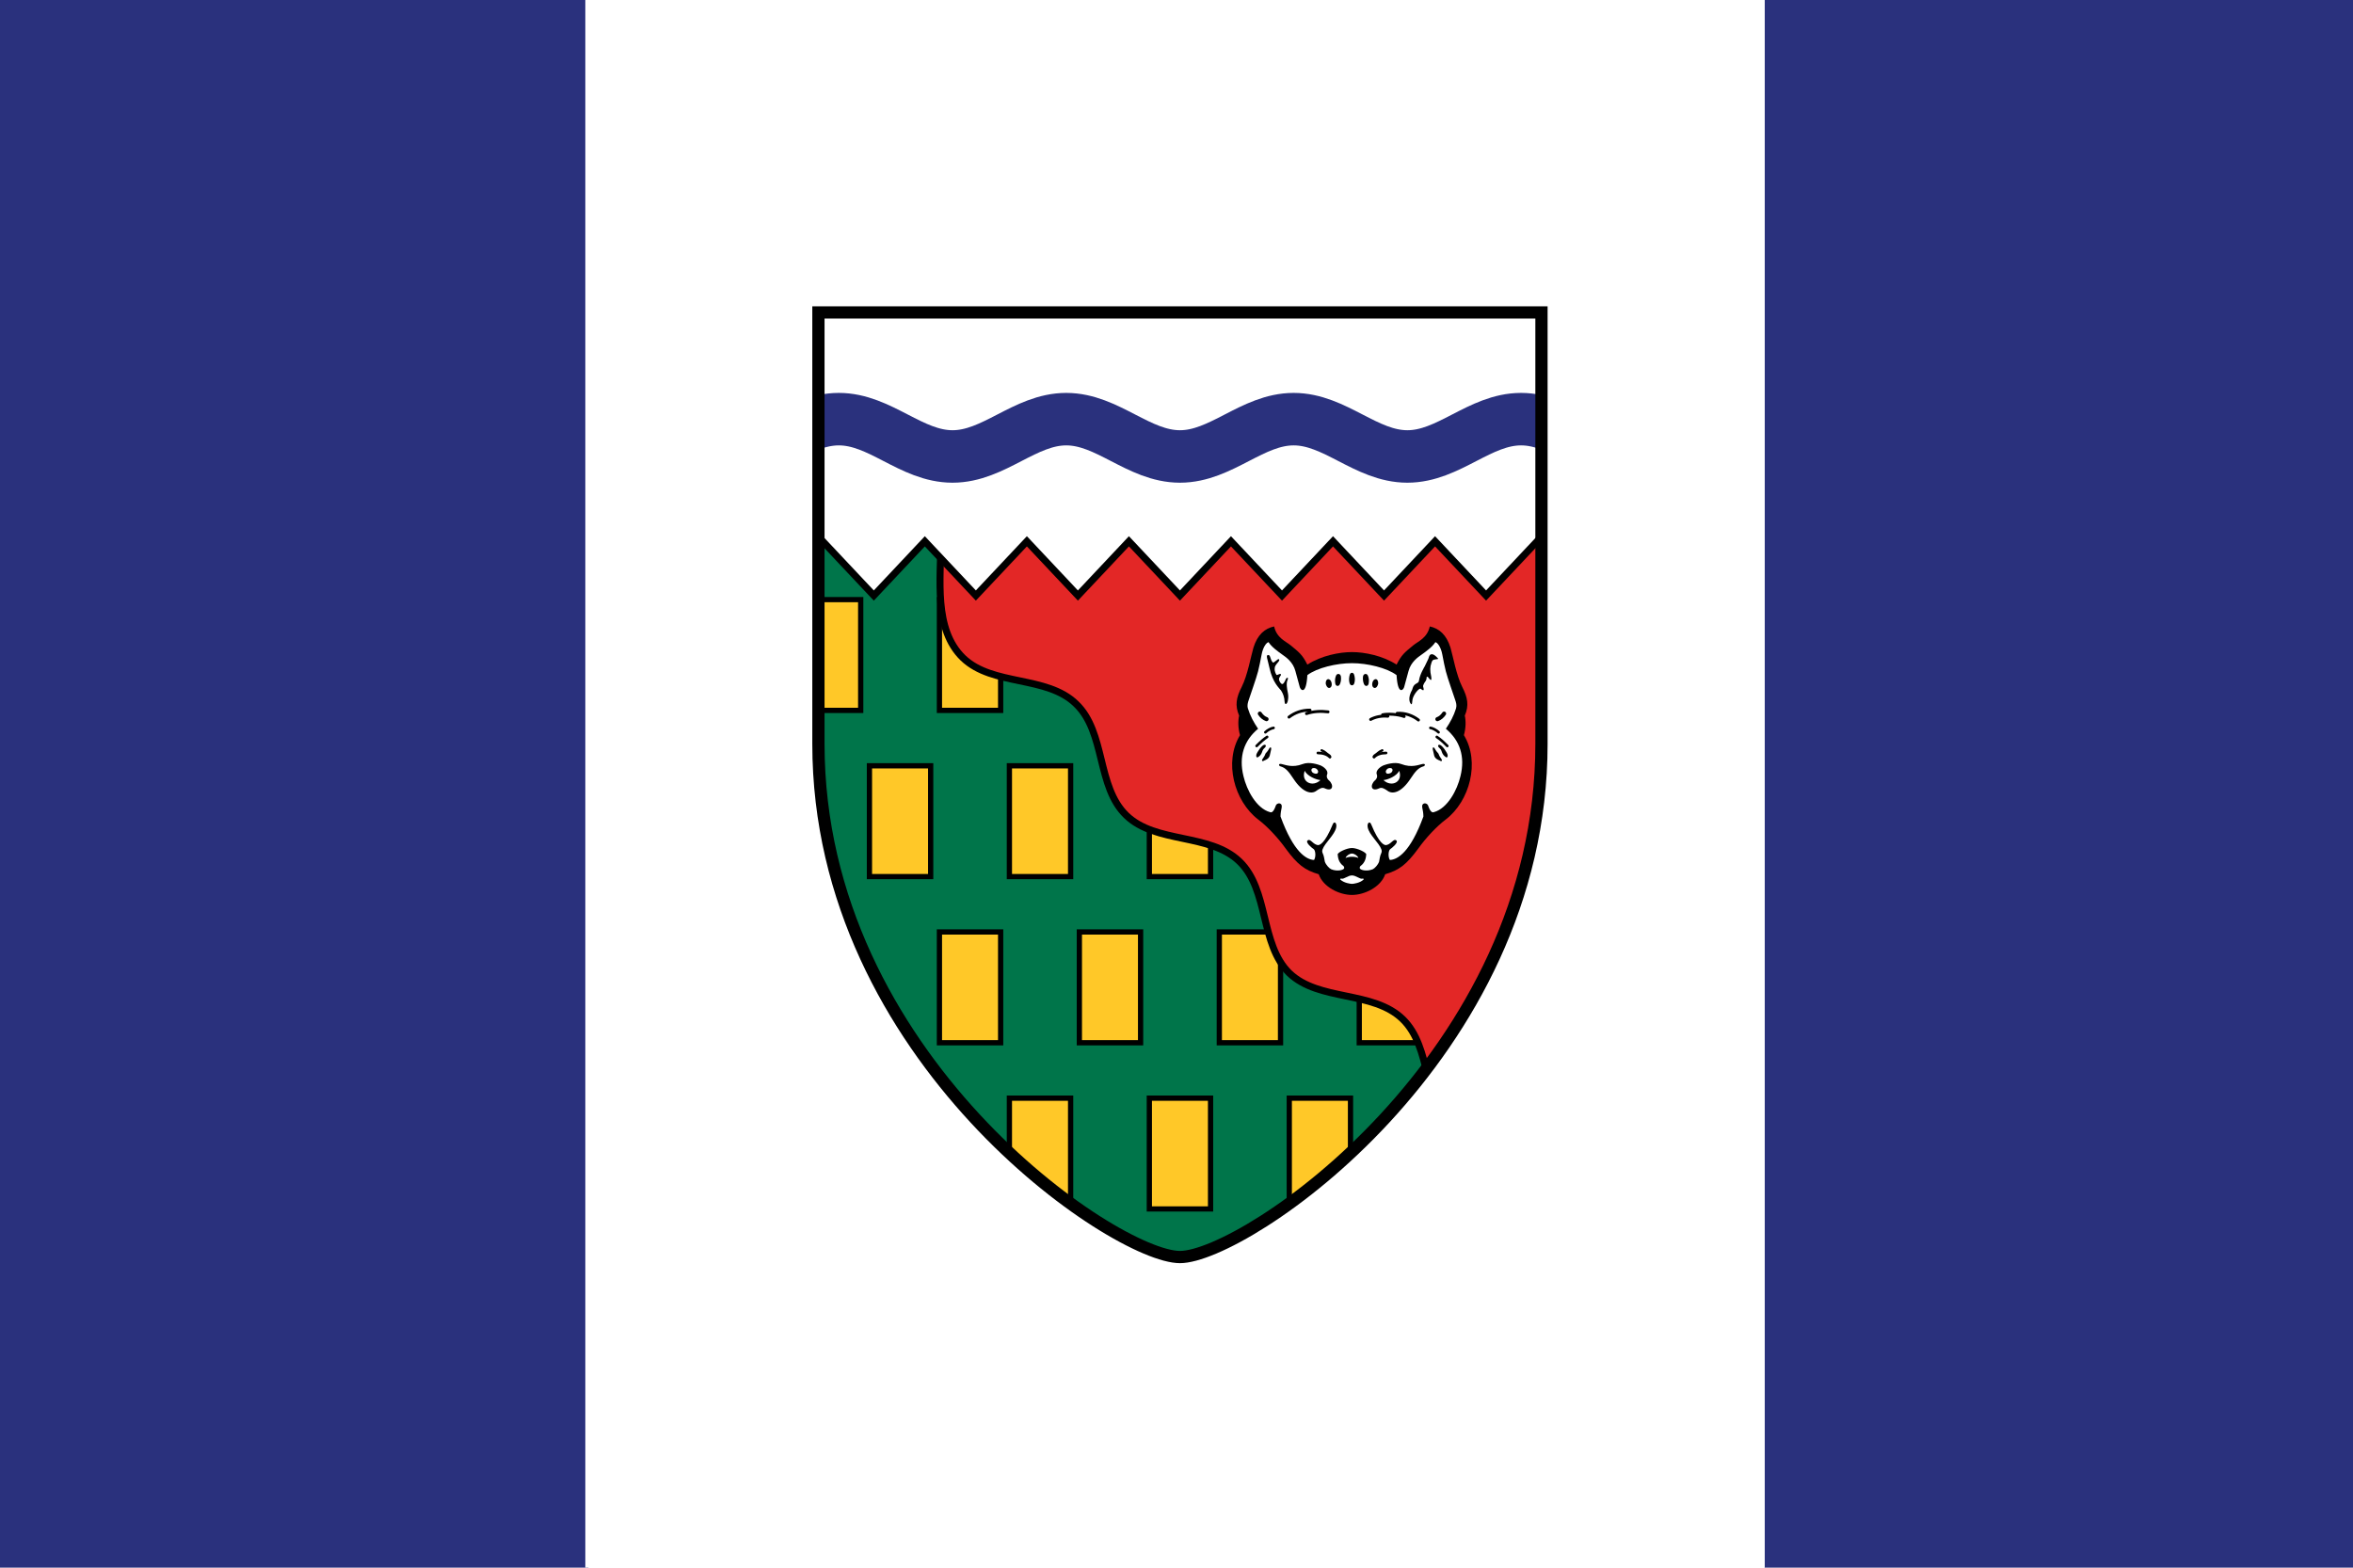
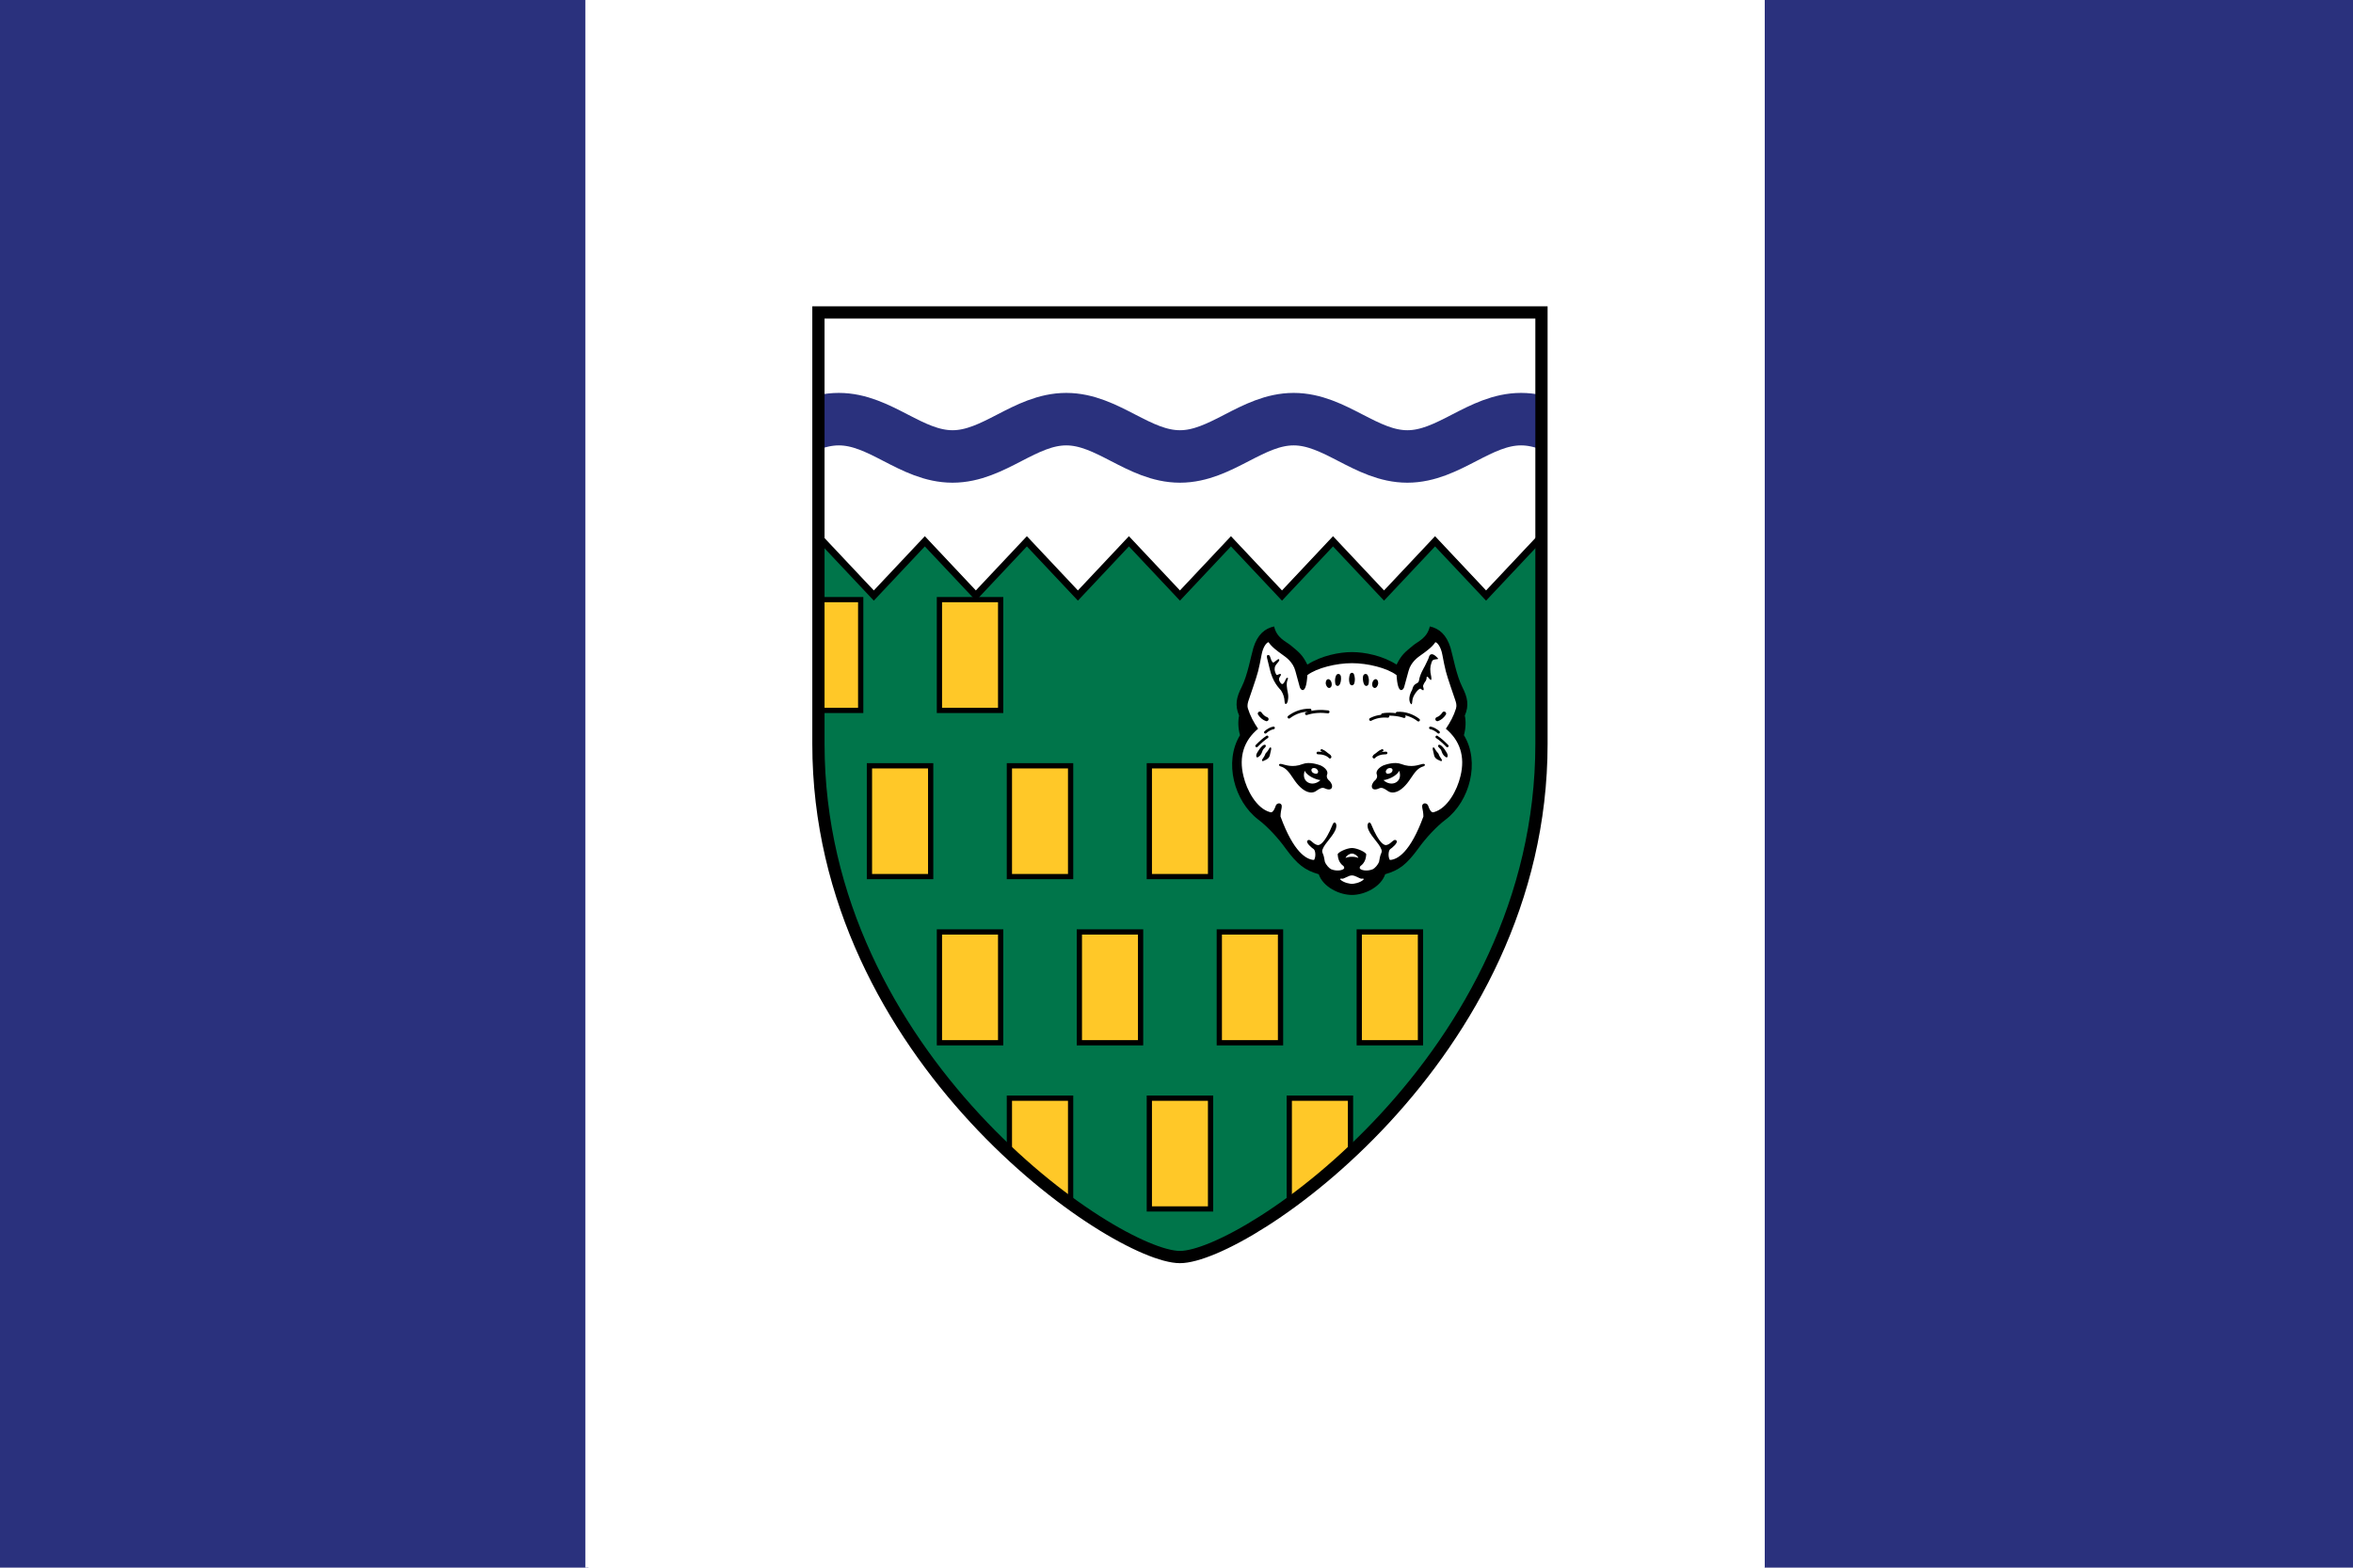
<svg xmlns="http://www.w3.org/2000/svg" xmlns:ns1="http://sodipodi.sourceforge.net/DTD/sodipodi-0.dtd" xmlns:ns2="http://www.inkscape.org/namespaces/inkscape" xmlns:xlink="http://www.w3.org/1999/xlink" width="800" height="533" viewBox="-4800 -2400 6400 4264" version="1.1" id="svg52" ns1:docname="Flag_of_the_Northwest_Territories.svg" ns2:version="1.2.2 (732a01da63, 2022-12-09)">
  <title id="title2">Flag of Northwest Territories</title>
  <defs id="defs11">
    <marker id="m" viewBox="-114 -199 228 398" markerWidth="228" markerHeight="398">
      <path fill="#ffc828" stroke="#000000" stroke-width="18" d="M -105,-190 H 105 V 190 H -105 Z" id="path4" />
    </marker>
    <path id="s" d="M -1240,-1600 H 1240 V -120 C 1240,957 222,1640 0,1640 -222,1640 -1240,957 -1240,-120 Z" />
    <clipPath id="c">
      <use xlink:href="#s" id="use8" />
    </clipPath>
  </defs>
  <path fill="#2a317d" d="m -4800,-2400 h 1600 l 66,87.945 H -66 L 0,-2400 H 1600 V 1864 H 0 l -66,-87.945 h -3068 l -66,87.945 h -1600 z" id="path13" style="stroke-width:0.77" />
  <path fill="#ffffff" d="M -3207.952,-2400 H 0 v 4264.016 h -3207.952 z" id="path15" style="stroke-width:0.771" />
  <use xlink:href="#s" fill="#00754a" id="use17" transform="matrix(0.793,0,0,0.793,-1590.622,-281.365)" />
  <g fill="none" stroke="#000000" id="g50" transform="matrix(0.793,0,0,0.793,-1590.622,-281.365)">
    <g clip-path="url(#c)" id="g27">
      <path marker-mid="url(#m)" stroke="none" d="m -1200,-425 v 0 h 480 V 715 h 480 480 480 L -960,145 H -480 0 v 1140 h -480 960 v 0" id="path19" />
-       <path fill="#e32726" stroke-width="24" d="M 935,1206 C 833,1108 865,922 764,824 662,725 477,764 375,666 274,567 306,381 204,283 102,185 -83,223 -184,125 c -102,-98 -70,-284 -172,-382 -101,-99 -286,-60 -388,-158 -102,-99 -76,-270 -76,-411 l 3220,-1574 z" id="path21" />
      <path fill="#ffffff" stroke-width="24" d="M -1400,-629 V -1700 H 1400 V -629 L 1225,-815 1050,-629 875,-815 700,-629 525,-815 350,-629 175,-815 0,-629 l -175,-186 -175,186 -175,-186 -175,186 -175,-186 -175,186 -175,-186 z" id="path23" />
      <path stroke="#2a317d" stroke-width="180" d="m -1560,-1106 c 142,0 248,-128 390,-128 142,0 248,128 390,128 142,0 248,-128 390,-128 142,0 248,128 390,128 142,0 248,-128 390,-128 142,0 248,128 390,128 142,0 248,-128 390,-128 142,0 248,128 390,128" id="path25" />
    </g>
    <g transform="translate(590)" stroke-linecap="round" id="g46">
      <path fill="#000000" stroke="none" d="m 0,398 c -43,0 -99,-27 -114,-71 -48,-14 -73,-33 -114,-89 -25,-35 -62,-75 -94,-99 -82,-63 -118,-197 -62,-289 -7,-25 -7,-50 -3,-67 -15,-35 -10,-62 9,-99 20,-40 31,-103 40,-134 14,-45 39,-66 71,-73 9,40 40,51 57,65 29,24 40,32 57,66 48,-31 110,-43 153,-43 43,0 105,12 153,43 17,-34 28,-42 57,-66 17,-14 48,-25 57,-65 32,7 57,28 71,73 9,31 20,94 40,134 19,37 24,64 9,99 4,17 4,42 -3,67 56,92 20,226 -62,289 -32,24 -69,64 -94,99 -41,56 -66,75 -114,89 -15,44 -71,71 -114,71 z" id="path29" />
      <path fill="#ffffff" stroke="none" d="m 0,237 c -18,0 -49,15 -49,22 1,9 2,27 20,40 2,2 3,6 2,8 -3,6 -24,11 -44,3 -7,-3 -18,-15 -22,-26 -2,-10 -3,-20 -7,-28 -2,-5 -3,-8 -1,-14 8,-23 42,-50 47,-76 3,-15 -7,-23 -12,-10 -28,68 -45,70 -49,71 -18,0 -27,-24 -37,-16 -9,7 16,27 21,30 6,5 8,26 1,37 -26,-1 -70,-26 -115,-149 0,-11 2,-22 4,-31 3,-18 -16,-17 -20,-7 -9,27 -17,24 -20,23 -47,-13 -80,-76 -91,-123 -17,-68 2,-123 50,-163 -15,-22 -27,-44 -35,-70 -3,-11 0,-20 3,-29 4,-13 26,-74 32,-98 4,-16 8,-35 12,-57 5,-27 17,-42 24,-43 10,16 32,32 49,44 10,7 35,24 43,55 l 15,55 c 2,9 22,31 26,-41 33,-25 100,-41 153,-41 53,0 120,16 153,41 4,72 24,50 26,41 l 15,-55 c 8,-31 33,-48 43,-55 17,-12 39,-28 49,-44 7,1 19,16 24,43 4,22 8,41 12,57 6,24 28,85 32,98 3,9 6,18 3,29 -8,26 -20,48 -35,70 48,40 67,95 50,163 -11,47 -44,110 -91,123 -3,1 -11,4 -20,-23 -4,-10 -23,-11 -20,7 2,9 4,20 4,31 -45,123 -89,148 -115,149 -7,-11 -5,-32 1,-37 5,-3 30,-23 21,-30 -10,-8 -19,16 -37,16 -4,-1 -21,-3 -49,-71 -5,-13 -15,-5 -12,10 5,26 39,53 47,76 2,6 1,9 -1,14 -4,8 -5,18 -7,28 -4,11 -15,23 -22,26 -20,8 -41,3 -44,-3 -1,-2 0,-6 2,-8 18,-13 19,-31 20,-40 0,-7 -31,-22 -49,-22 z m -39,109 c -1,0 -3,-5 3,-4 8,3 22,-11 36,-11 14,0 28,14 36,11 6,-1 4,4 3,4 -12,11 -34,14 -39,14 -5,0 -27,-3 -39,-14 z m 61,-75 c -8,-3 -15,-4 -22,-4 -7,0 -14,1 -22,4 3,-8 14,-15 22,-15 8,0 19,7 22,15 z m 234,-619 c 0,-1 1,-5 5,-1 15,20 11,3 11,-1 -5,-22 -4,-35 0,-46 2,-7 4,-12 9,-13 3,-1 7,-1 13,-2 l 2,-1 c -5,-6 -12,-13 -18,-15 -10,-3 -13,5 -14,9 -3,10 -4,9 -14,31 -2,4 -17,28 -20,49 -1,13 -16,7 -22,27 0,3 -5,12 -6,14 -12,28 0,41 2,41 3,-1 2,-8 4,-18 4,-17 23,-39 28,-35 15,13 9,-4 8,-8 -1,-5 7,-17 9,-19 3,-6 3,-9 3,-12 z m -539,-33 c 11,51 34,70 40,78 7,11 11,22 12,38 1,14 9,8 11,-3 2,-10 2,-18 0,-28 -3,-14 -6,-32 -1,-43 4,-9 -1,-10 -5,-5 -1,1 -5,14 -11,18 -5,4 -13,-10 -13,-14 -2,-9 9,-15 6,-19 -3,-4 -13,5 -15,2 -8,-13 -6,-21 -6,-22 -1,-13 20,-25 15,-31 -4,-5 -18,15 -22,10 -9,-10 -7,-25 -15,-25 -10,0 -2,15 4,44 z m 293,38 c -1,-12 -3,-21 -10,-21 -7,0 -9,9 -10,21 0,11 2,22 10,22 8,0 10,-11 10,-22 z" id="path31" />
      <path stroke-width="10" d="m 155,-225 c 27,-2 54,8 73,23 m -123,-18 c 18,-4 53,-2 74,6 m -115,10 c 17,-9 37,-13 59,-11 m -279,-9 c 24,-8 50,-9 74,-6 m -134,18 c 21,-16 45,-24 72,-24" id="path33" />
      <g id="l">
        <path fill="#000000" stroke="none" d="m -94,32 c -9,-4 -18,2 -27,8 -17,14 -48,8 -80,-41 -17,-26 -27,-37 -44,-42 -6,-1 -9,-11 4,-8 11,2 36,14 72,0 23,-9 54,2 62,5 7,3 27,16 22,30 -4,10 2,18 6,21 18,16 14,41 -15,27 z m -68,-60 c -14,39 27,58 54,32 -15,-1 -46,-14 -54,-32 m 28,7 c 5,3 14,5 16,1 1,-1 2,-2 2,-5 0,-4 -4,-9 -8,-11 -5,-2 -12,-2 -14,2 -3,4 0,10 4,13 z m 44,-306 c 0,-6 1,-13 7,-15 6,-1 11,4 13,12 2,8 0,16 -7,18 -7,1 -12,-8 -13,-15 z m 32,-14 c 1,-7 3,-20 12,-19 10,1 9,15 8,23 -1,7 -4,19 -12,18 -9,-1 -8,-15 -8,-22 z m -270,258 c 2,-8 18,-32 27,-34 5,-1 8,3 3,9 -7,6 -9,11 -10,15 -3,9 -8,14 -11,16 -9,8 -10,-1 -9,-6 z m 21,15 c 1,-2 6,-8 8,-13 2,-6 3,-7 5,-9 5,-5 9,-12 10,-14 4,-7 8,-4 7,2 l -5,22 c -3,12 -17,16 -19,17 -8,5 -9,-1 -6,-5 z" id="path35" />
        <path stroke-width="8" d="m -104,-98 c 11,4 17,12 24,16 6,4 5,6 5,7" id="path37" />
        <path stroke-width="9" d="m -297,-160 c 7,-7 20,-14 28,-15 m -58,62 c 15,-15 24,-23 36,-31 m 174,55 c 18,0 32,5 41,14" id="path39" />
        <path stroke-width="14" d="m -316,-224 c 6,9 14,16 23,19" id="path41" />
      </g>
      <use transform="scale(-1,1)" xlink:href="#l" id="use44" />
    </g>
    <use xlink:href="#s" stroke-width="42" id="use48" />
  </g>
</svg>